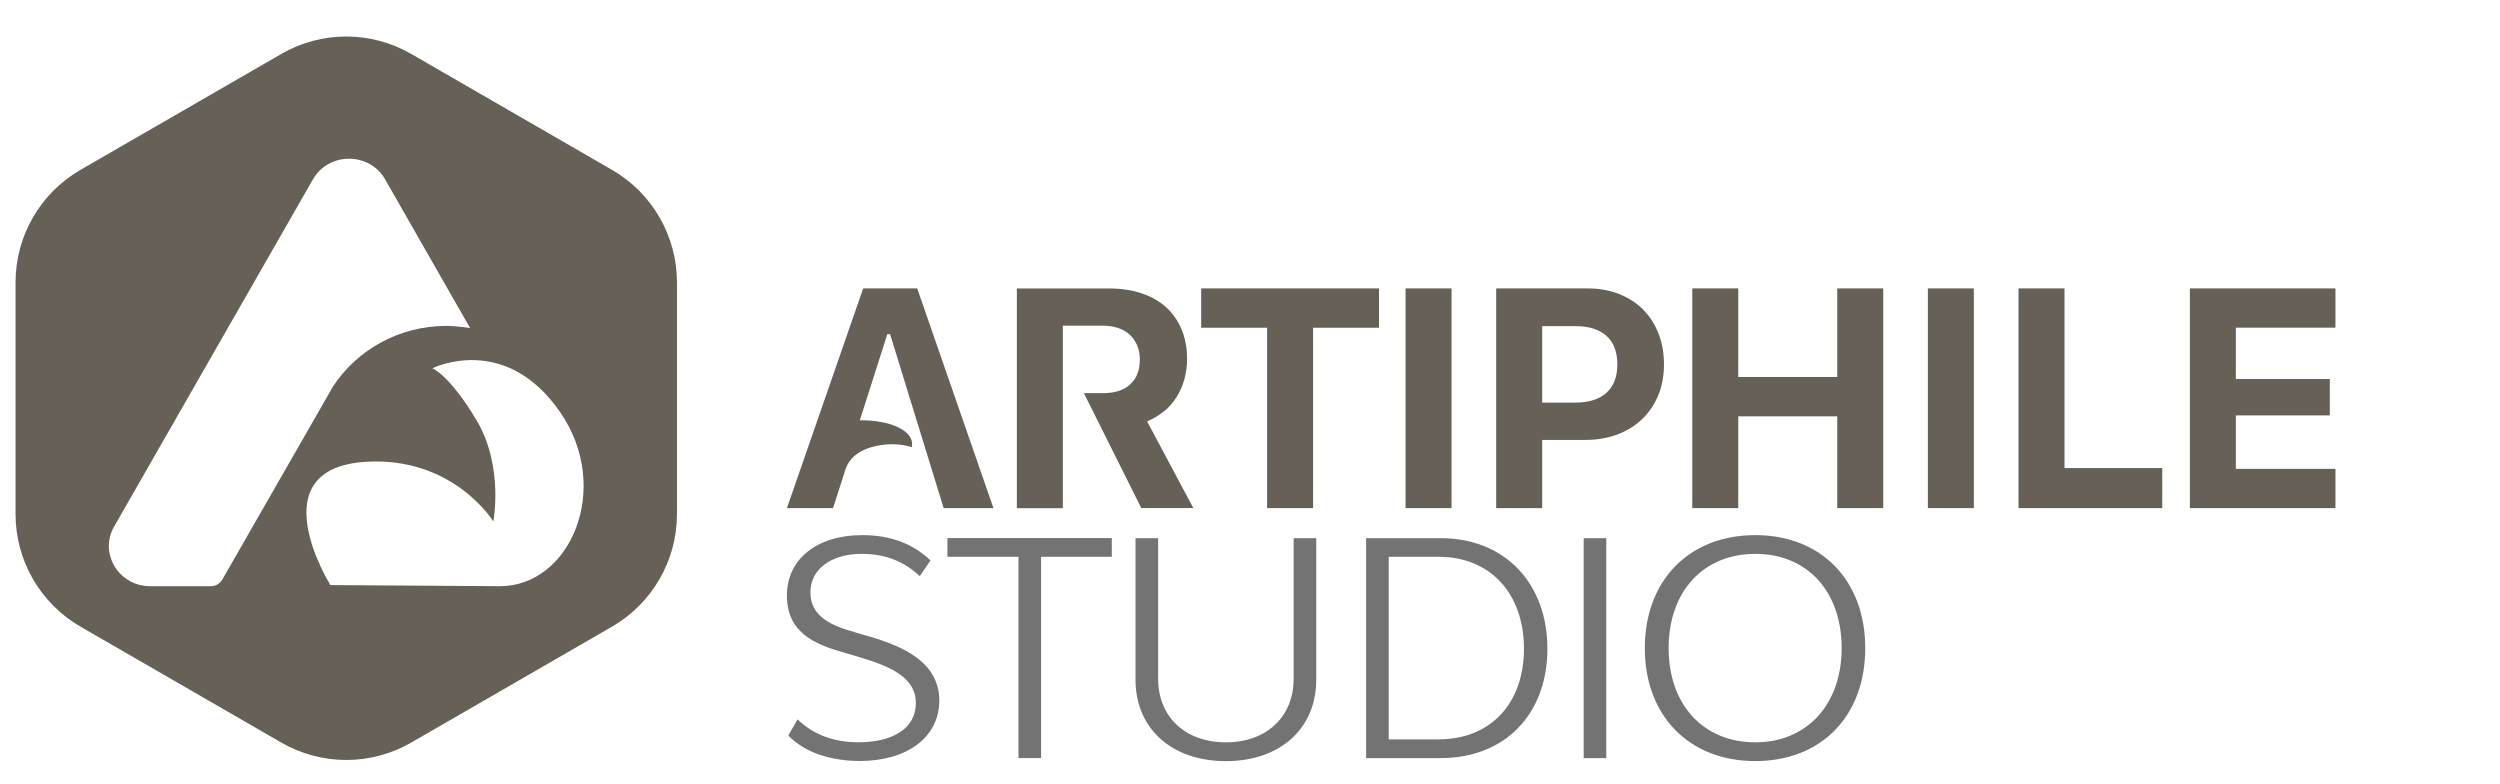
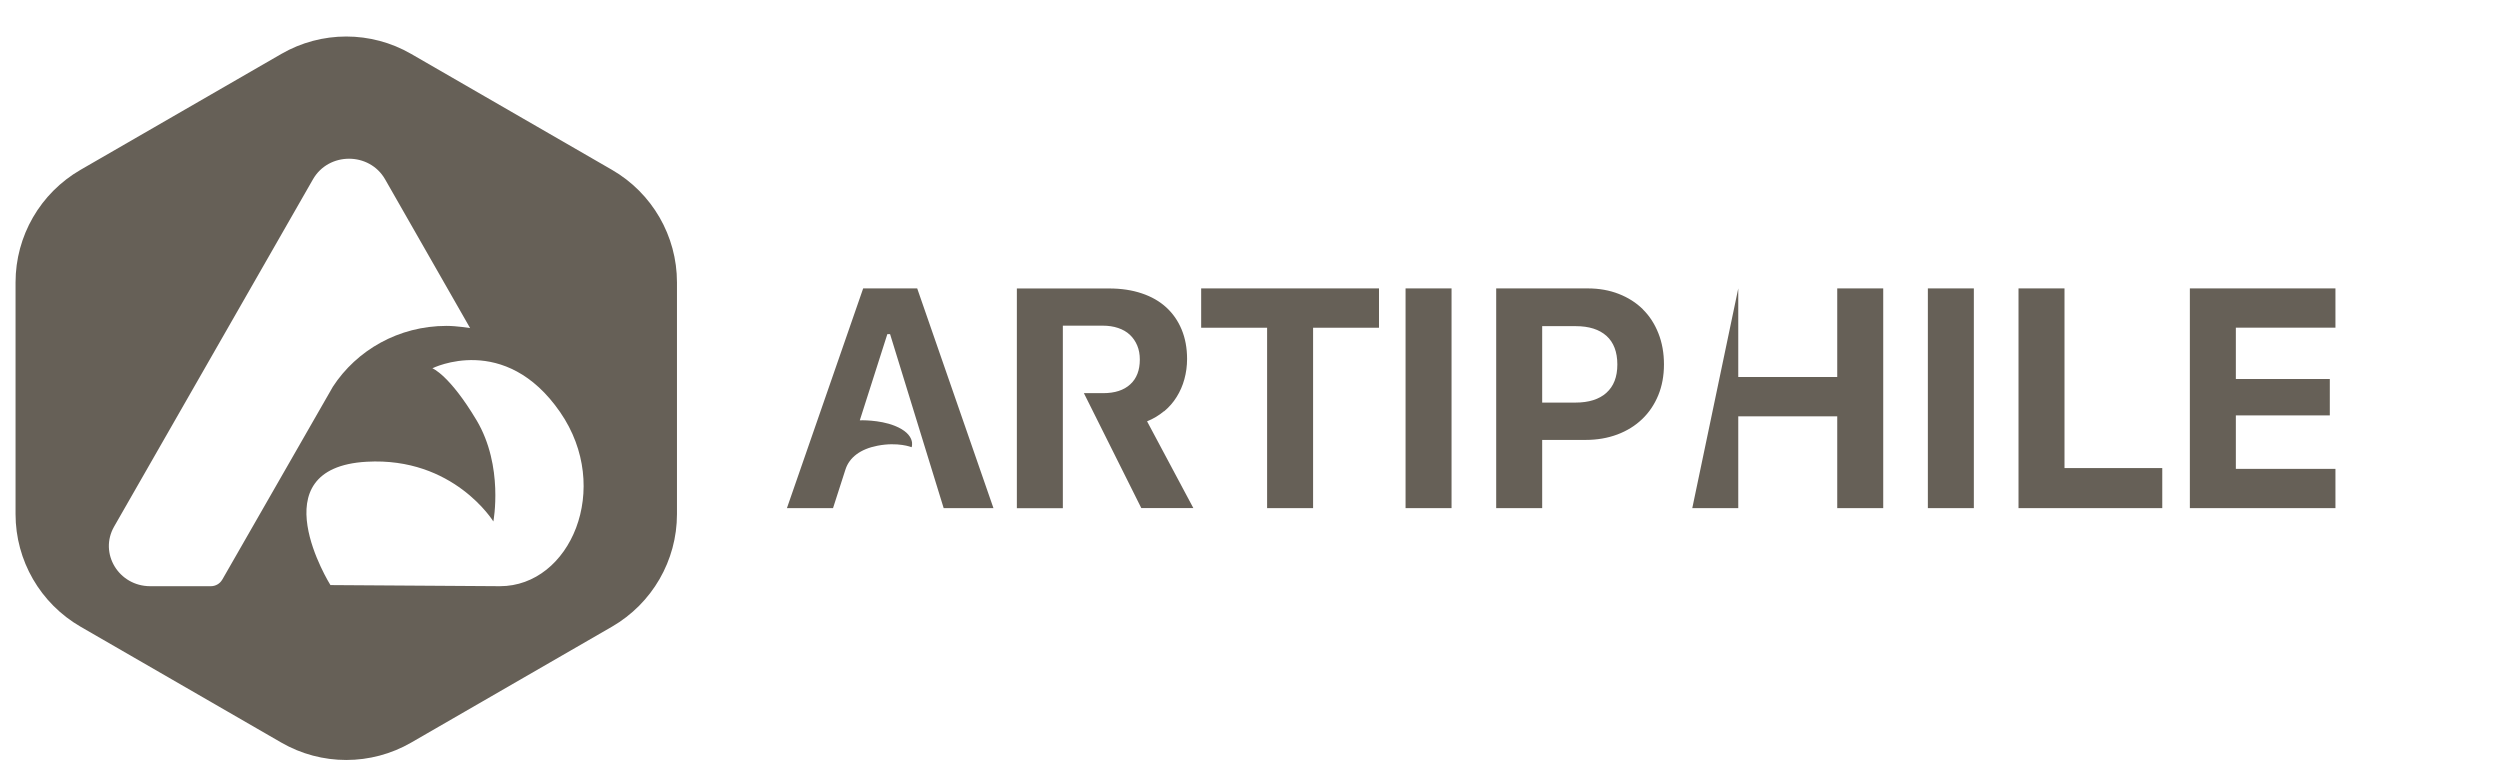
<svg xmlns="http://www.w3.org/2000/svg" version="1.0" preserveAspectRatio="xMidYMid meet" viewBox="27.75 133.5 339.75 106.5" zoomAndPan="magnify" style="max-height: 500px" width="339.75" height="106.5">
  <path fill-rule="nonzero" fill-opacity="1" d="M 110.914 156.578 L 83.637 140.832 C 78.172 137.672 71.441 137.672 65.977 140.832 L 38.699 156.578 C 33.23 159.734 29.863 165.566 29.863 171.871 L 29.863 203.371 C 29.863 209.68 33.23 215.508 38.699 218.668 L 65.977 234.414 C 71.441 237.57 78.172 237.57 83.637 234.414 L 110.914 218.668 C 116.379 215.508 119.75 209.68 119.75 203.371 L 119.75 171.871 C 119.75 165.566 116.379 159.734 110.914 156.578 Z M 57.945 212.281 C 57.641 212.82 57.047 213.164 56.414 213.164 L 48.164 213.164 C 43.887 213.164 41.176 208.695 43.262 205.055 L 70.281 157.871 C 72.418 154.137 77.949 154.137 80.086 157.871 L 91.637 178.086 C 91.637 178.086 89.82 177.789 88.461 177.789 L 88.43 177.789 C 81.934 177.789 76.219 181.09 72.98 186.066 C 72.98 186.066 72.906 186.199 72.906 186.199 C 72.773 186.41 65.773 198.613 57.945 212.293 Z M 95.688 213.164 L 72.656 213.012 C 72.656 213.012 62.691 197.082 77.586 196.25 C 89.406 195.582 94.797 204.367 94.797 204.367 C 94.797 204.367 96.23 196.863 92.52 190.621 C 88.805 184.402 86.508 183.551 86.508 183.551 C 86.508 183.551 96.367 178.609 103.887 189.531 C 111 199.859 105.258 213.164 95.695 213.164 Z M 95.688 213.164" fill="#666057" />
-   <path fill-rule="nonzero" fill-opacity="1" d="M 203.555 225.742 C 203.555 230.91 199.879 234.383 194.348 234.383 C 188.816 234.383 185.141 230.91 185.141 225.742 L 185.141 206.637 L 182.066 206.637 L 182.066 225.863 C 182.066 232.527 186.996 236.938 194.348 236.938 C 201.699 236.938 206.629 232.535 206.629 225.863 L 206.629 206.637 L 203.555 206.637 Z M 156.504 209.172 L 166.16 209.172 L 166.16 236.52 L 169.234 236.52 L 169.234 209.172 L 178.844 209.172 L 178.844 206.625 L 156.504 206.625 Z M 146.043 220.047 L 143.984 219.441 C 140.711 218.516 137.887 217.297 137.887 213.988 C 137.887 210.875 140.672 208.77 144.875 208.77 C 148.109 208.77 150.656 209.824 152.75 211.805 L 154.207 209.66 C 151.898 207.477 148.949 206.223 144.91 206.223 C 138.766 206.223 134.691 209.496 134.691 214.426 C 134.691 219.355 138.242 221.012 142.441 222.18 L 144.461 222.781 C 148.988 224.113 152.215 225.656 152.215 229.043 C 152.215 232.43 149.18 234.375 144.414 234.375 C 141.305 234.375 138.434 233.484 136.137 231.262 L 134.883 233.445 C 137.141 235.828 140.777 236.918 144.613 236.918 C 151.074 236.918 155.402 233.645 155.402 228.719 C 155.402 223.426 150.348 221.328 146.031 220.035 Z M 266.297 206.223 C 257.309 206.223 251.281 212.367 251.281 221.578 C 251.281 230.785 257.309 236.93 266.297 236.93 C 275.285 236.93 281.238 230.785 281.238 221.578 C 281.238 212.367 275.246 206.223 266.297 206.223 Z M 266.297 234.383 C 259.215 234.383 254.516 229.254 254.516 221.578 C 254.516 213.902 259.215 208.77 266.297 208.77 C 273.379 208.77 278.031 213.902 278.031 221.578 C 278.031 229.254 273.293 234.383 266.297 234.383 Z M 223.543 206.637 L 213.406 206.637 L 213.406 236.527 L 223.543 236.527 C 232.27 236.527 238.043 230.547 238.043 221.664 C 238.043 212.781 232.262 206.637 223.543 206.637 Z M 223.301 233.98 L 216.477 233.98 L 216.477 209.172 L 223.301 209.172 C 230.25 209.172 234.855 214.141 234.855 221.652 C 234.855 229.168 230.25 233.973 223.301 233.973 Z M 242.973 236.527 L 246.043 236.527 L 246.043 206.637 L 242.973 206.637 Z M 242.973 236.527" fill="#737373" />
-   <path fill-rule="nonzero" fill-opacity="1" d="M 218.766 202.559 L 225.016 202.559 L 225.016 172.695 L 218.766 172.695 Z M 190.988 178.035 L 199.949 178.035 L 199.949 202.559 L 206.199 202.559 L 206.199 178.035 L 215.156 178.035 L 215.156 172.695 L 190.988 172.695 Z M 185.953 189.398 C 186.633 188.832 187.199 188.184 187.656 187.445 C 188.117 186.707 188.473 185.902 188.711 185.023 C 188.949 184.145 189.074 183.234 189.074 182.285 C 189.074 180.793 188.824 179.461 188.336 178.285 C 187.848 177.109 187.152 176.102 186.242 175.27 C 185.332 174.438 184.223 173.805 182.91 173.367 C 181.598 172.926 180.125 172.703 178.48 172.703 L 165.941 172.703 L 165.941 202.566 L 172.191 202.566 L 172.191 177.758 L 177.609 177.758 C 178.383 177.758 179.082 177.863 179.703 178.074 C 180.336 178.285 180.863 178.59 181.293 178.992 C 181.723 179.395 182.059 179.883 182.297 180.449 C 182.539 181.023 182.652 181.664 182.652 182.363 C 182.652 183.809 182.223 184.938 181.352 185.73 C 180.48 186.535 179.254 186.93 177.664 186.93 L 175.051 186.93 L 182.852 202.547 L 189.926 202.547 L 183.637 190.758 C 184.488 190.414 185.254 189.953 185.934 189.387 Z M 145.055 172.695 L 134.691 202.559 L 140.957 202.559 L 142.652 197.293 C 143.18 195.668 144.672 194.527 146.98 194.078 C 149.793 193.523 151.641 194.277 151.641 194.277 C 151.641 194.277 152.32 192.547 149.324 191.359 C 147.207 190.516 144.598 190.621 144.598 190.621 L 148.34 178.906 L 148.711 178.906 L 155.996 202.559 L 162.762 202.559 L 152.398 172.695 Z M 308.316 172.695 L 302.066 172.695 L 302.066 202.559 L 321.602 202.559 L 321.602 197.113 L 308.316 197.113 Z M 345.137 178.035 L 345.137 172.695 L 325.352 172.695 L 325.352 202.559 L 345.137 202.559 L 345.137 197.219 L 331.602 197.219 L 331.602 189.953 L 344.371 189.953 L 344.371 185.004 L 331.602 185.004 L 331.602 178.027 L 345.137 178.027 Z M 289.746 202.559 L 295.996 202.559 L 295.996 172.695 L 289.746 172.695 Z M 251.012 175.527 C 250.102 174.629 249.012 173.941 247.738 173.441 C 246.465 172.945 245.066 172.695 243.535 172.695 L 231.082 172.695 L 231.082 202.559 L 237.332 202.559 L 237.332 193.285 L 243.23 193.285 C 244.801 193.285 246.246 193.035 247.547 192.547 C 248.848 192.059 249.977 191.359 250.914 190.461 C 251.863 189.559 252.59 188.469 253.109 187.215 C 253.625 185.953 253.883 184.555 253.883 183.023 C 253.883 181.492 253.633 180.066 253.125 178.793 C 252.621 177.52 251.922 176.43 251 175.527 Z M 246.055 186.891 C 245.066 187.77 243.672 188.211 241.859 188.211 L 237.332 188.211 L 237.332 177.824 L 241.891 177.824 C 243.699 177.824 245.086 178.266 246.074 179.148 C 247.047 180.027 247.547 181.328 247.547 183.031 C 247.547 184.734 247.047 186 246.062 186.879 Z M 277.43 184.738 L 263.98 184.738 L 263.98 172.695 L 257.73 172.695 L 257.73 202.559 L 263.98 202.559 L 263.98 190.078 L 277.43 190.078 L 277.43 202.559 L 283.68 202.559 L 283.68 172.695 L 277.43 172.695 Z M 277.43 184.738" fill="#666057" />
+   <path fill-rule="nonzero" fill-opacity="1" d="M 218.766 202.559 L 225.016 202.559 L 225.016 172.695 L 218.766 172.695 Z M 190.988 178.035 L 199.949 178.035 L 199.949 202.559 L 206.199 202.559 L 206.199 178.035 L 215.156 178.035 L 215.156 172.695 L 190.988 172.695 Z M 185.953 189.398 C 186.633 188.832 187.199 188.184 187.656 187.445 C 188.117 186.707 188.473 185.902 188.711 185.023 C 188.949 184.145 189.074 183.234 189.074 182.285 C 189.074 180.793 188.824 179.461 188.336 178.285 C 187.848 177.109 187.152 176.102 186.242 175.27 C 185.332 174.438 184.223 173.805 182.91 173.367 C 181.598 172.926 180.125 172.703 178.48 172.703 L 165.941 172.703 L 165.941 202.566 L 172.191 202.566 L 172.191 177.758 L 177.609 177.758 C 178.383 177.758 179.082 177.863 179.703 178.074 C 180.336 178.285 180.863 178.59 181.293 178.992 C 181.723 179.395 182.059 179.883 182.297 180.449 C 182.539 181.023 182.652 181.664 182.652 182.363 C 182.652 183.809 182.223 184.938 181.352 185.73 C 180.48 186.535 179.254 186.93 177.664 186.93 L 175.051 186.93 L 182.852 202.547 L 189.926 202.547 L 183.637 190.758 C 184.488 190.414 185.254 189.953 185.934 189.387 Z M 145.055 172.695 L 134.691 202.559 L 140.957 202.559 L 142.652 197.293 C 143.18 195.668 144.672 194.527 146.98 194.078 C 149.793 193.523 151.641 194.277 151.641 194.277 C 151.641 194.277 152.32 192.547 149.324 191.359 C 147.207 190.516 144.598 190.621 144.598 190.621 L 148.34 178.906 L 148.711 178.906 L 155.996 202.559 L 162.762 202.559 L 152.398 172.695 Z M 308.316 172.695 L 302.066 172.695 L 302.066 202.559 L 321.602 202.559 L 321.602 197.113 L 308.316 197.113 Z M 345.137 178.035 L 345.137 172.695 L 325.352 172.695 L 325.352 202.559 L 345.137 202.559 L 345.137 197.219 L 331.602 197.219 L 331.602 189.953 L 344.371 189.953 L 344.371 185.004 L 331.602 185.004 L 331.602 178.027 L 345.137 178.027 Z M 289.746 202.559 L 295.996 202.559 L 295.996 172.695 L 289.746 172.695 Z M 251.012 175.527 C 250.102 174.629 249.012 173.941 247.738 173.441 C 246.465 172.945 245.066 172.695 243.535 172.695 L 231.082 172.695 L 231.082 202.559 L 237.332 202.559 L 237.332 193.285 L 243.23 193.285 C 244.801 193.285 246.246 193.035 247.547 192.547 C 248.848 192.059 249.977 191.359 250.914 190.461 C 251.863 189.559 252.59 188.469 253.109 187.215 C 253.625 185.953 253.883 184.555 253.883 183.023 C 253.883 181.492 253.633 180.066 253.125 178.793 C 252.621 177.52 251.922 176.43 251 175.527 Z M 246.055 186.891 C 245.066 187.77 243.672 188.211 241.859 188.211 L 237.332 188.211 L 237.332 177.824 L 241.891 177.824 C 243.699 177.824 245.086 178.266 246.074 179.148 C 247.047 180.027 247.547 181.328 247.547 183.031 C 247.547 184.734 247.047 186 246.062 186.879 Z M 277.43 184.738 L 263.98 184.738 L 263.98 172.695 L 257.73 202.559 L 263.98 202.559 L 263.98 190.078 L 277.43 190.078 L 277.43 202.559 L 283.68 202.559 L 283.68 172.695 L 277.43 172.695 Z M 277.43 184.738" fill="#666057" />
</svg>